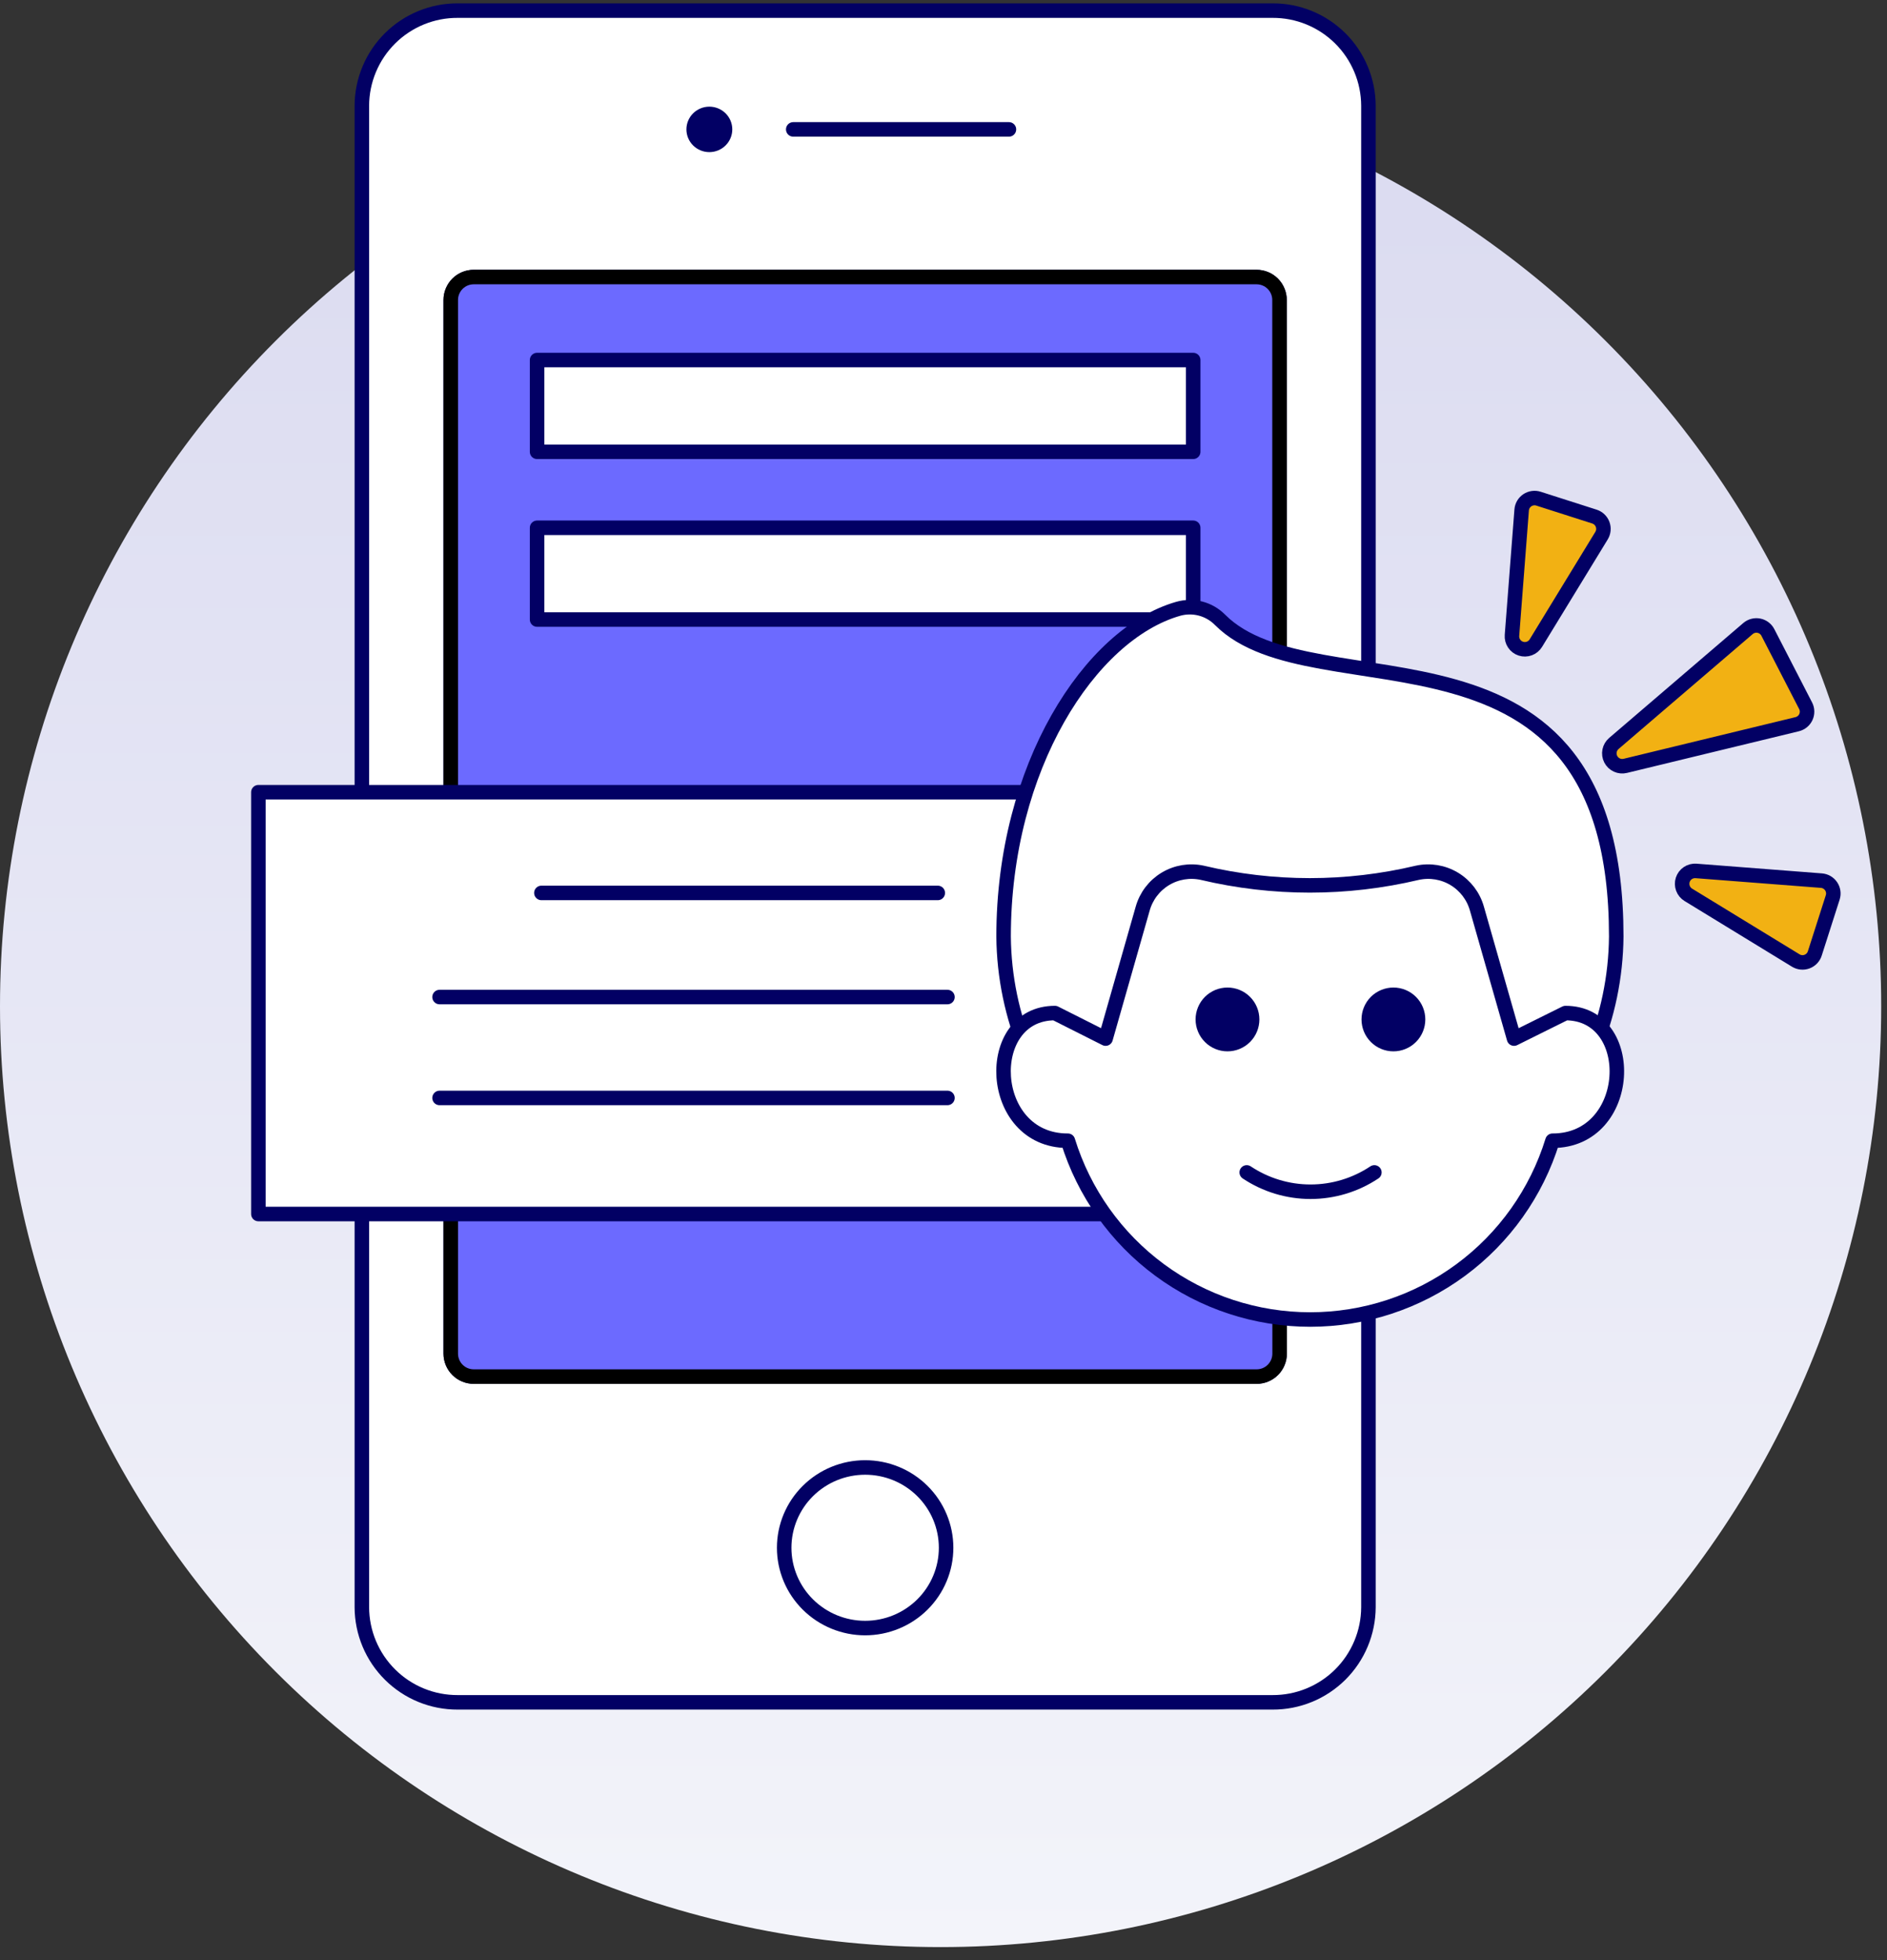
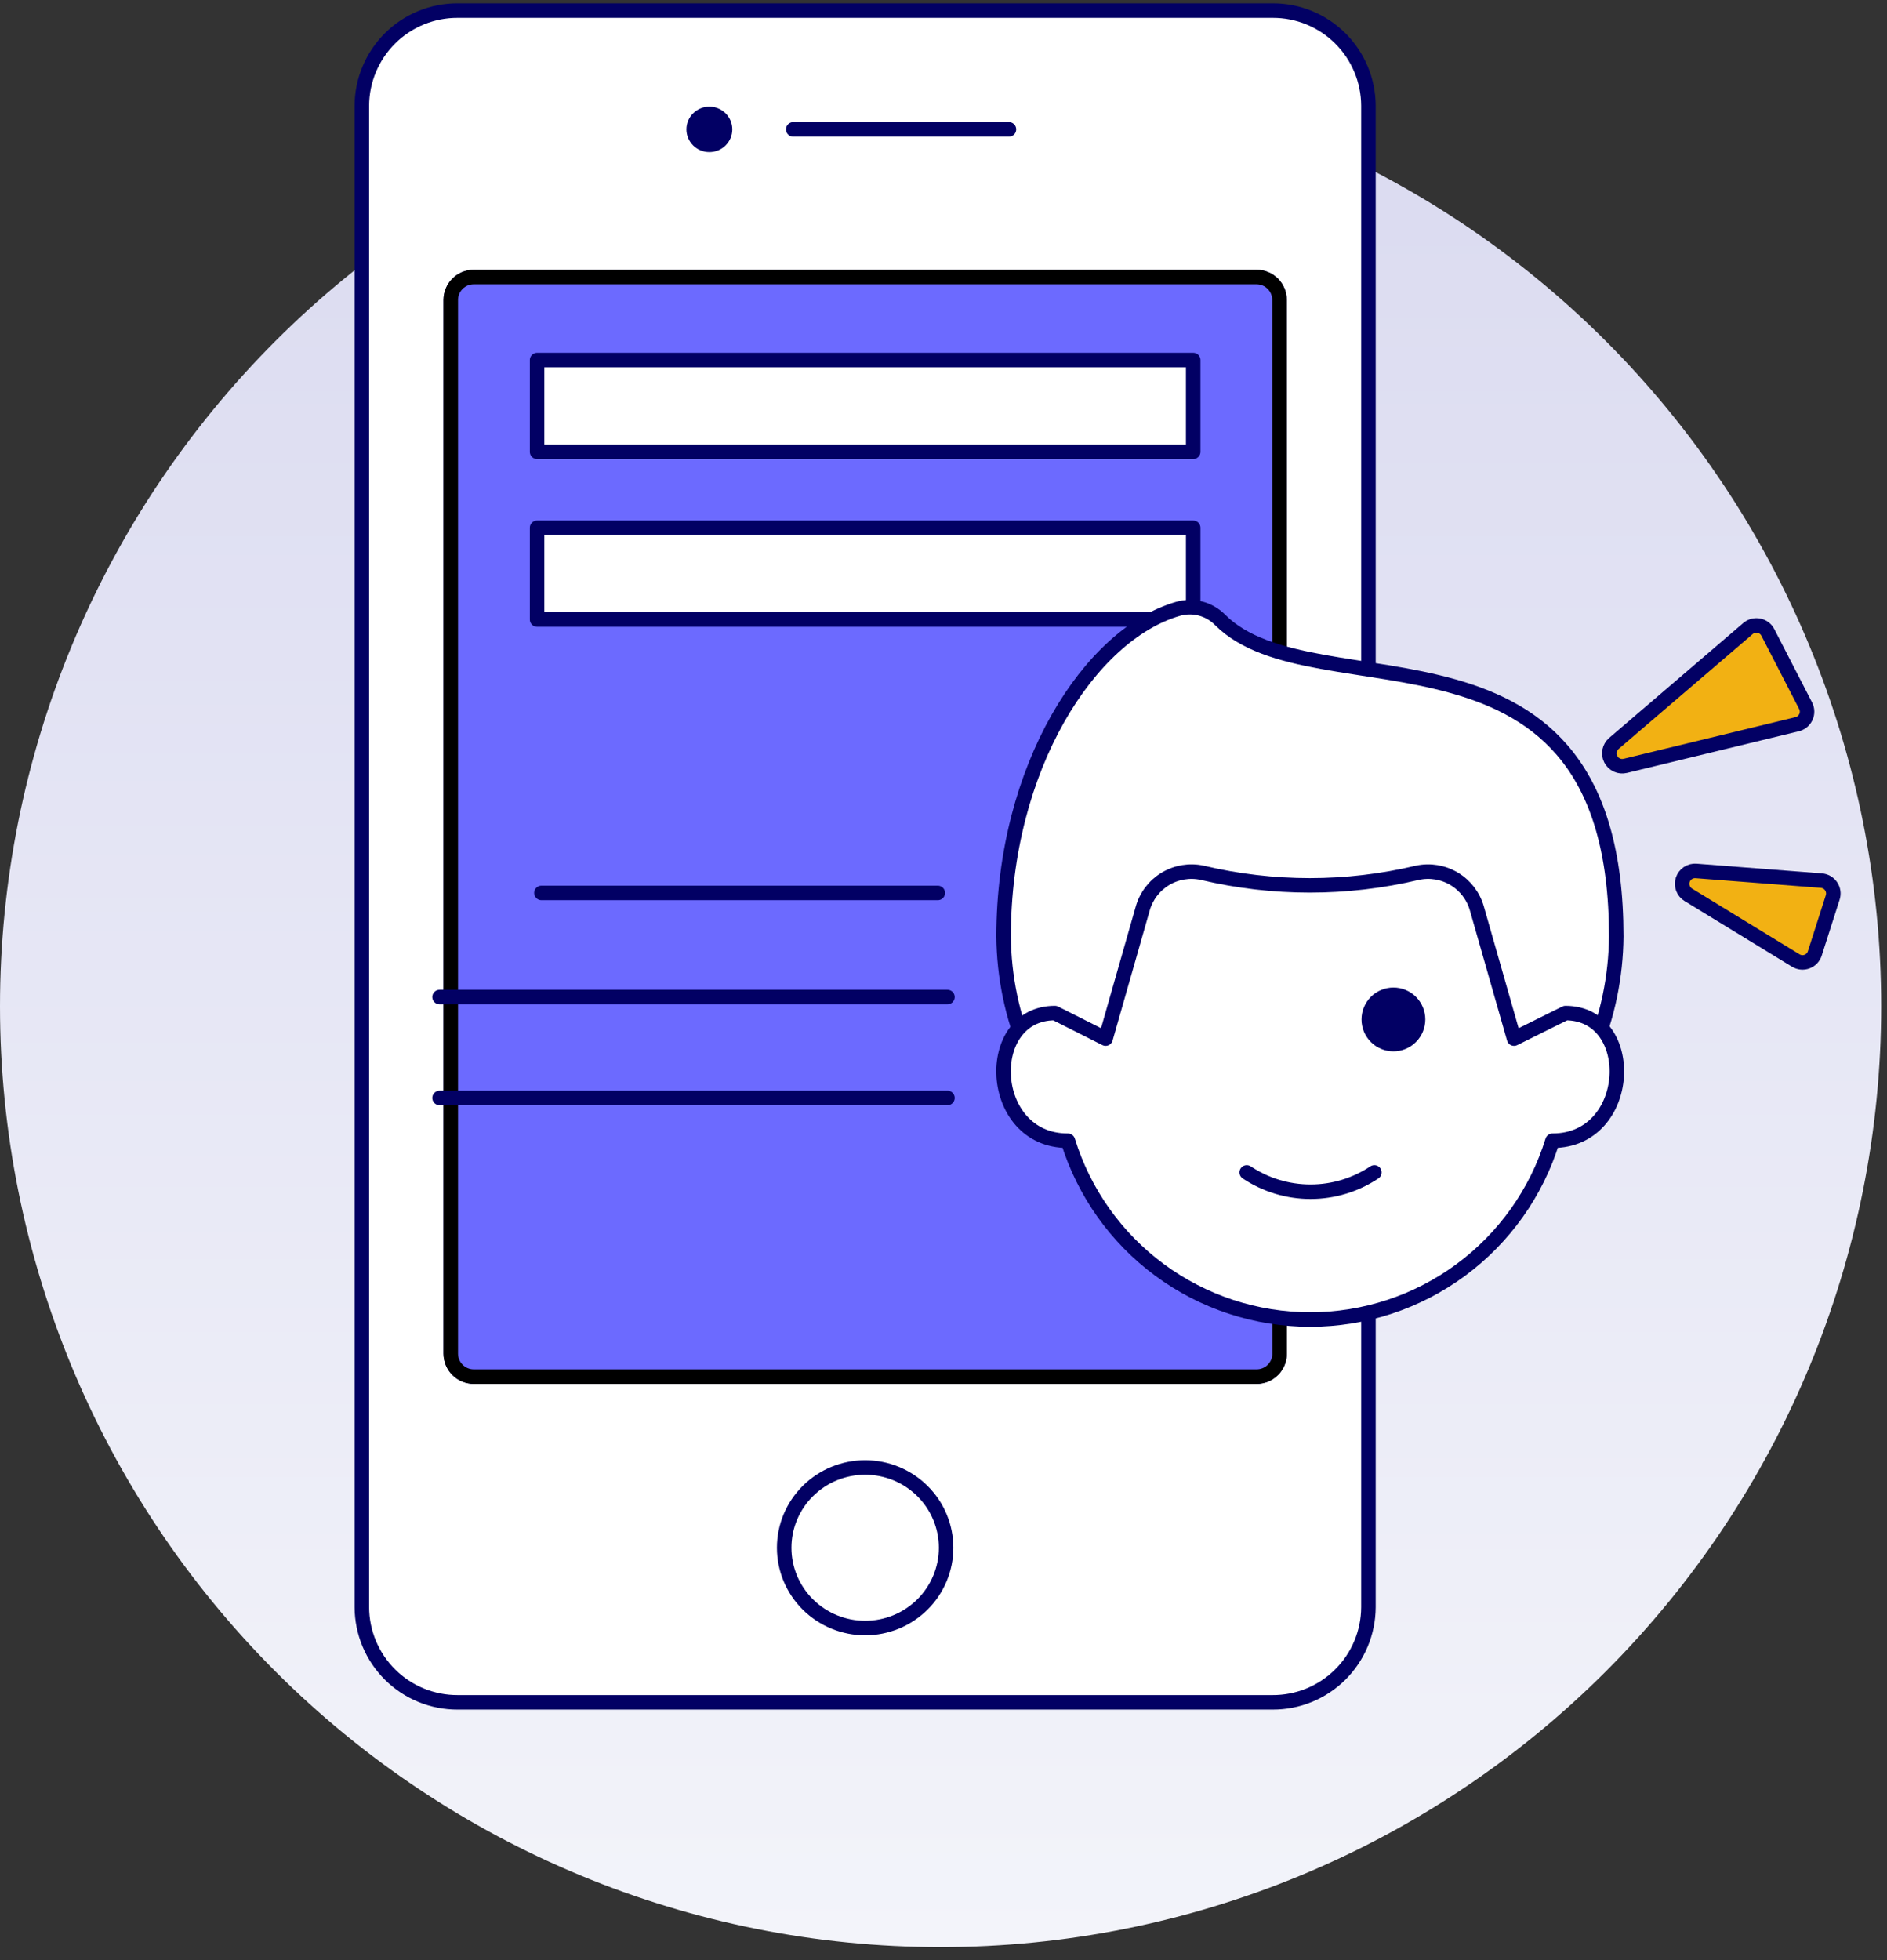
<svg xmlns="http://www.w3.org/2000/svg" width="130" height="135" viewBox="0 0 130 135" fill="none">
  <rect x="0" y="0" width="130" height="135" fill="#333333" stroke="none" />
  <path d="M0 69.303C0 86.49 6.827 102.972 18.98 115.124C31.132 127.276 47.614 134.103 64.8 134.103C81.986 134.103 98.468 127.276 110.621 115.124C122.773 102.972 129.6 86.49 129.6 69.303C129.6 52.117 122.773 35.635 110.621 23.483C98.468 11.331 81.986 4.503 64.8 4.503C47.614 4.503 31.132 11.331 18.98 23.483C6.827 35.635 0 52.117 0 69.303Z" fill="url(#paint0_linear_294_137)" />
  <path d="M94.275 7.278C94.271 6.414 94.097 5.56 93.763 4.764C93.429 3.967 92.942 3.244 92.329 2.636C91.715 2.028 90.988 1.547 90.189 1.22C89.39 0.893 88.534 0.727 87.67 0.731H31.533C30.669 0.727 29.814 0.893 29.014 1.22C28.215 1.547 27.488 2.028 26.875 2.636C26.262 3.244 25.774 3.967 25.44 4.764C25.106 5.56 24.932 6.414 24.929 7.278V110.694C24.932 111.558 25.105 112.413 25.439 113.21C25.772 114.007 26.26 114.73 26.873 115.338C27.486 115.947 28.214 116.429 29.013 116.756C29.813 117.083 30.669 117.25 31.533 117.246H87.67C88.534 117.25 89.39 117.083 90.189 116.756C90.988 116.429 91.715 115.948 92.329 115.34C92.942 114.732 93.429 114.009 93.763 113.213C94.097 112.416 94.271 111.562 94.275 110.699V7.278ZM88.155 93.23C88.155 93.649 87.989 94.051 87.693 94.347C87.396 94.644 86.995 94.81 86.575 94.81H32.634C32.215 94.81 31.813 94.644 31.517 94.347C31.221 94.051 31.054 93.649 31.054 93.23V20.661C31.054 20.242 31.221 19.84 31.517 19.543C31.813 19.247 32.215 19.081 32.634 19.081H86.569C86.988 19.081 87.39 19.247 87.686 19.543C87.983 19.84 88.149 20.242 88.149 20.661L88.155 93.23Z" fill="white" />
  <path d="M94.275 7.278C94.271 6.414 94.097 5.56 93.763 4.764C93.429 3.967 92.942 3.244 92.329 2.636C91.715 2.028 90.988 1.547 90.189 1.22C89.39 0.893 88.534 0.727 87.67 0.731H31.533C30.669 0.727 29.814 0.893 29.014 1.22C28.215 1.547 27.488 2.028 26.875 2.636C26.262 3.244 25.774 3.967 25.44 4.764C25.106 5.56 24.932 6.414 24.929 7.278V110.694C24.932 111.558 25.105 112.413 25.439 113.21C25.772 114.007 26.26 114.73 26.873 115.338C27.486 115.947 28.214 116.429 29.013 116.756C29.813 117.083 30.669 117.25 31.533 117.246H87.67C88.534 117.25 89.39 117.083 90.189 116.756C90.988 116.429 91.715 115.948 92.329 115.34C92.942 114.732 93.429 114.009 93.763 113.213C94.097 112.416 94.271 111.562 94.275 110.699V7.278ZM88.155 93.23C88.155 93.649 87.989 94.051 87.693 94.347C87.396 94.644 86.995 94.81 86.575 94.81H32.634C32.215 94.81 31.813 94.644 31.517 94.347C31.221 94.051 31.054 93.649 31.054 93.23V20.661C31.054 20.242 31.221 19.84 31.517 19.543C31.813 19.247 32.215 19.081 32.634 19.081H86.569C86.988 19.081 87.39 19.247 87.686 19.543C87.983 19.84 88.149 20.242 88.149 20.661L88.155 93.23ZM88.155 93.23C88.155 93.649 87.989 94.051 87.693 94.347C87.396 94.644 86.995 94.81 86.575 94.81H32.634C32.215 94.81 31.813 94.644 31.517 94.347C31.221 94.051 31.054 93.649 31.054 93.23V20.661C31.054 20.242 31.221 19.84 31.517 19.543C31.813 19.247 32.215 19.081 32.634 19.081H86.569C86.988 19.081 87.39 19.247 87.686 19.543C87.983 19.84 88.149 20.242 88.149 20.661L88.155 93.23Z" stroke="#020064" stroke-linecap="round" stroke-linejoin="round" />
  <path d="M47.289 8.911C47.289 9.327 47.455 9.725 47.752 10.019C48.048 10.312 48.45 10.477 48.869 10.477C49.288 10.477 49.69 10.312 49.986 10.019C50.282 9.725 50.449 9.327 50.449 8.911C50.449 8.496 50.282 8.098 49.986 7.804C49.69 7.511 49.288 7.346 48.869 7.346C48.45 7.346 48.048 7.511 47.752 7.804C47.455 8.098 47.289 8.496 47.289 8.911Z" fill="#020064" />
  <path d="M54.648 8.912H69.508" stroke="#020064" stroke-linecap="round" stroke-linejoin="round" />
  <path d="M54.024 106.6C54.024 108.066 54.612 109.473 55.658 110.51C56.704 111.547 58.123 112.13 59.602 112.13C61.081 112.13 62.499 111.547 63.545 110.51C64.591 109.473 65.179 108.066 65.179 106.6C65.179 105.133 64.591 103.727 63.545 102.69C62.499 101.652 61.081 101.07 59.602 101.07C58.123 101.07 56.704 101.652 55.658 102.69C54.612 103.727 54.024 105.133 54.024 106.6Z" fill="white" stroke="#020064" stroke-linecap="round" stroke-linejoin="round" />
  <path d="M88.156 93.23C88.156 93.649 87.989 94.051 87.693 94.347C87.396 94.644 86.995 94.81 86.576 94.81H32.634C32.215 94.81 31.813 94.644 31.517 94.347C31.221 94.051 31.054 93.649 31.054 93.23V20.661C31.054 20.241 31.221 19.84 31.517 19.543C31.813 19.247 32.215 19.081 32.634 19.081H86.569C86.988 19.081 87.39 19.247 87.686 19.543C87.983 19.84 88.149 20.241 88.149 20.661L88.156 93.23Z" fill="#6C6AFF" stroke="black" stroke-linecap="round" stroke-linejoin="round" />
-   <path d="M17.8 54.562H93.17V83.614H17.8V54.562Z" fill="white" stroke="#020064" stroke-linecap="round" stroke-linejoin="round" />
  <path d="M37.298 61.499H64.606" stroke="#020064" stroke-linecap="round" stroke-linejoin="round" />
  <path d="M30.282 68.67H65.272" stroke="#020064" stroke-linecap="round" stroke-linejoin="round" />
  <path d="M30.282 75.619H65.272" stroke="#020064" stroke-linecap="round" stroke-linejoin="round" />
  <path d="M37.001 36.35H82.202V42.67H37.001V36.35Z" fill="white" stroke="#020064" stroke-linecap="round" stroke-linejoin="round" />
  <path d="M37.001 24.797H82.202V31.117H37.001V24.797Z" fill="white" stroke="#020064" stroke-linecap="round" stroke-linejoin="round" />
  <path d="M116.313 61.63C116.142 61.526 116.011 61.367 115.942 61.18C115.872 60.992 115.868 60.787 115.929 60.597C115.991 60.407 116.115 60.242 116.281 60.131C116.447 60.02 116.646 59.968 116.845 59.984L125.481 60.652C125.615 60.662 125.745 60.703 125.861 60.77C125.977 60.838 126.076 60.931 126.151 61.042C126.226 61.154 126.275 61.281 126.294 61.414C126.313 61.547 126.301 61.682 126.26 61.81L125.026 65.665C124.986 65.794 124.916 65.912 124.823 66.009C124.73 66.107 124.616 66.182 124.49 66.229C124.363 66.276 124.228 66.294 124.094 66.281C123.959 66.268 123.83 66.224 123.715 66.154L116.313 61.63Z" fill="#F2B113" stroke="#020064" stroke-linecap="round" stroke-linejoin="round" />
-   <path d="M105.81 44.293C105.706 44.464 105.548 44.594 105.36 44.664C105.173 44.733 104.967 44.738 104.777 44.676C104.587 44.615 104.423 44.491 104.312 44.325C104.2 44.158 104.148 43.96 104.164 43.76L104.831 35.124C104.841 34.99 104.882 34.86 104.949 34.744C105.017 34.628 105.11 34.529 105.221 34.454C105.333 34.379 105.46 34.331 105.593 34.312C105.726 34.293 105.861 34.304 105.989 34.345L109.846 35.579C109.974 35.62 110.091 35.69 110.188 35.783C110.286 35.876 110.361 35.99 110.408 36.116C110.455 36.243 110.473 36.378 110.46 36.512C110.447 36.646 110.404 36.775 110.334 36.891L105.81 44.293Z" fill="#F2B113" stroke="#020064" stroke-linecap="round" stroke-linejoin="round" />
  <path d="M111.972 52.747C111.778 52.795 111.573 52.776 111.391 52.693C111.208 52.61 111.06 52.467 110.968 52.289C110.877 52.111 110.848 51.907 110.887 51.711C110.926 51.514 111.03 51.337 111.182 51.206L120.422 43.291C120.524 43.203 120.644 43.14 120.774 43.106C120.904 43.071 121.04 43.067 121.172 43.093C121.304 43.118 121.428 43.173 121.535 43.254C121.643 43.335 121.73 43.438 121.792 43.558L124.397 48.614C124.458 48.733 124.49 48.865 124.492 48.998C124.495 49.132 124.467 49.265 124.411 49.386C124.355 49.508 124.272 49.615 124.169 49.7C124.065 49.785 123.944 49.846 123.814 49.878L111.972 52.747Z" fill="#F2B113" stroke="#020064" stroke-linecap="round" stroke-linejoin="round" />
  <path d="M111.347 64.498C111.299 70.063 109.054 75.384 105.102 79.302C101.149 83.221 95.809 85.419 90.243 85.419C84.678 85.419 79.338 83.221 75.385 79.302C71.433 75.384 69.188 70.063 69.14 64.498C69.14 52.828 75.098 43.675 81.158 41.934C81.662 41.789 82.197 41.782 82.705 41.914C83.214 42.047 83.677 42.313 84.047 42.686C90.604 49.282 111.347 41.06 111.347 64.498Z" fill="white" />
  <path d="M111.347 64.498C111.299 70.063 109.054 75.384 105.102 79.302C101.149 83.221 95.809 85.419 90.243 85.419C84.678 85.419 79.338 83.221 75.385 79.302C71.433 75.384 69.188 70.063 69.14 64.498C69.14 52.828 75.098 43.675 81.158 41.934C81.662 41.789 82.197 41.782 82.705 41.914C83.214 42.047 83.677 42.313 84.047 42.686C90.604 49.282 111.347 41.06 111.347 64.498Z" stroke="#020064" stroke-linecap="round" stroke-linejoin="round" />
  <path d="M107.849 69.773L104.306 71.532L101.75 62.586C101.511 61.727 100.952 60.992 100.188 60.532C99.424 60.072 98.513 59.921 97.642 60.112C92.772 61.268 87.699 61.268 82.829 60.112C81.958 59.921 81.047 60.072 80.283 60.532C79.519 60.992 78.96 61.727 78.721 62.586L76.168 71.532L72.676 69.773C67.658 69.773 67.995 78.566 73.556 78.566H73.57C74.672 82.133 76.887 85.253 79.891 87.469C82.895 89.685 86.53 90.88 90.262 90.88C93.995 90.88 97.63 89.685 100.634 87.469C103.638 85.253 105.853 82.133 106.954 78.566H106.965C112.529 78.566 112.868 69.773 107.849 69.773Z" fill="white" stroke="#020064" stroke-linecap="round" stroke-linejoin="round" />
-   <path d="M82.366 70.212C82.366 70.795 82.598 71.354 83.01 71.766C83.422 72.179 83.981 72.41 84.564 72.41C85.147 72.41 85.706 72.179 86.118 71.766C86.53 71.354 86.762 70.795 86.762 70.212C86.762 69.629 86.53 69.07 86.118 68.658C85.706 68.246 85.147 68.015 84.564 68.015C83.981 68.015 83.422 68.246 83.01 68.658C82.598 69.07 82.366 69.629 82.366 70.212Z" fill="#020064" />
  <path d="M93.798 70.212C93.798 70.795 94.029 71.354 94.441 71.766C94.853 72.179 95.413 72.41 95.995 72.41C96.578 72.41 97.137 72.179 97.549 71.766C97.962 71.354 98.193 70.795 98.193 70.212C98.193 69.629 97.962 69.07 97.549 68.658C97.137 68.246 96.578 68.015 95.995 68.015C95.413 68.015 94.853 68.246 94.441 68.658C94.029 69.07 93.798 69.629 93.798 70.212Z" fill="#020064" />
  <path d="M85.89 80.748C87.192 81.616 88.721 82.079 90.286 82.079C91.851 82.079 93.38 81.616 94.683 80.748" stroke="#020064" stroke-linecap="round" stroke-linejoin="round" />
  <defs>
    <linearGradient id="paint0_linear_294_137" x1="64.8" y1="4.503" x2="64.8" y2="134.103" gradientUnits="userSpaceOnUse">
      <stop stop-color="#DADAF0" />
      <stop offset="1" stop-color="#F3F4FA" />
    </linearGradient>
  </defs>
</svg>